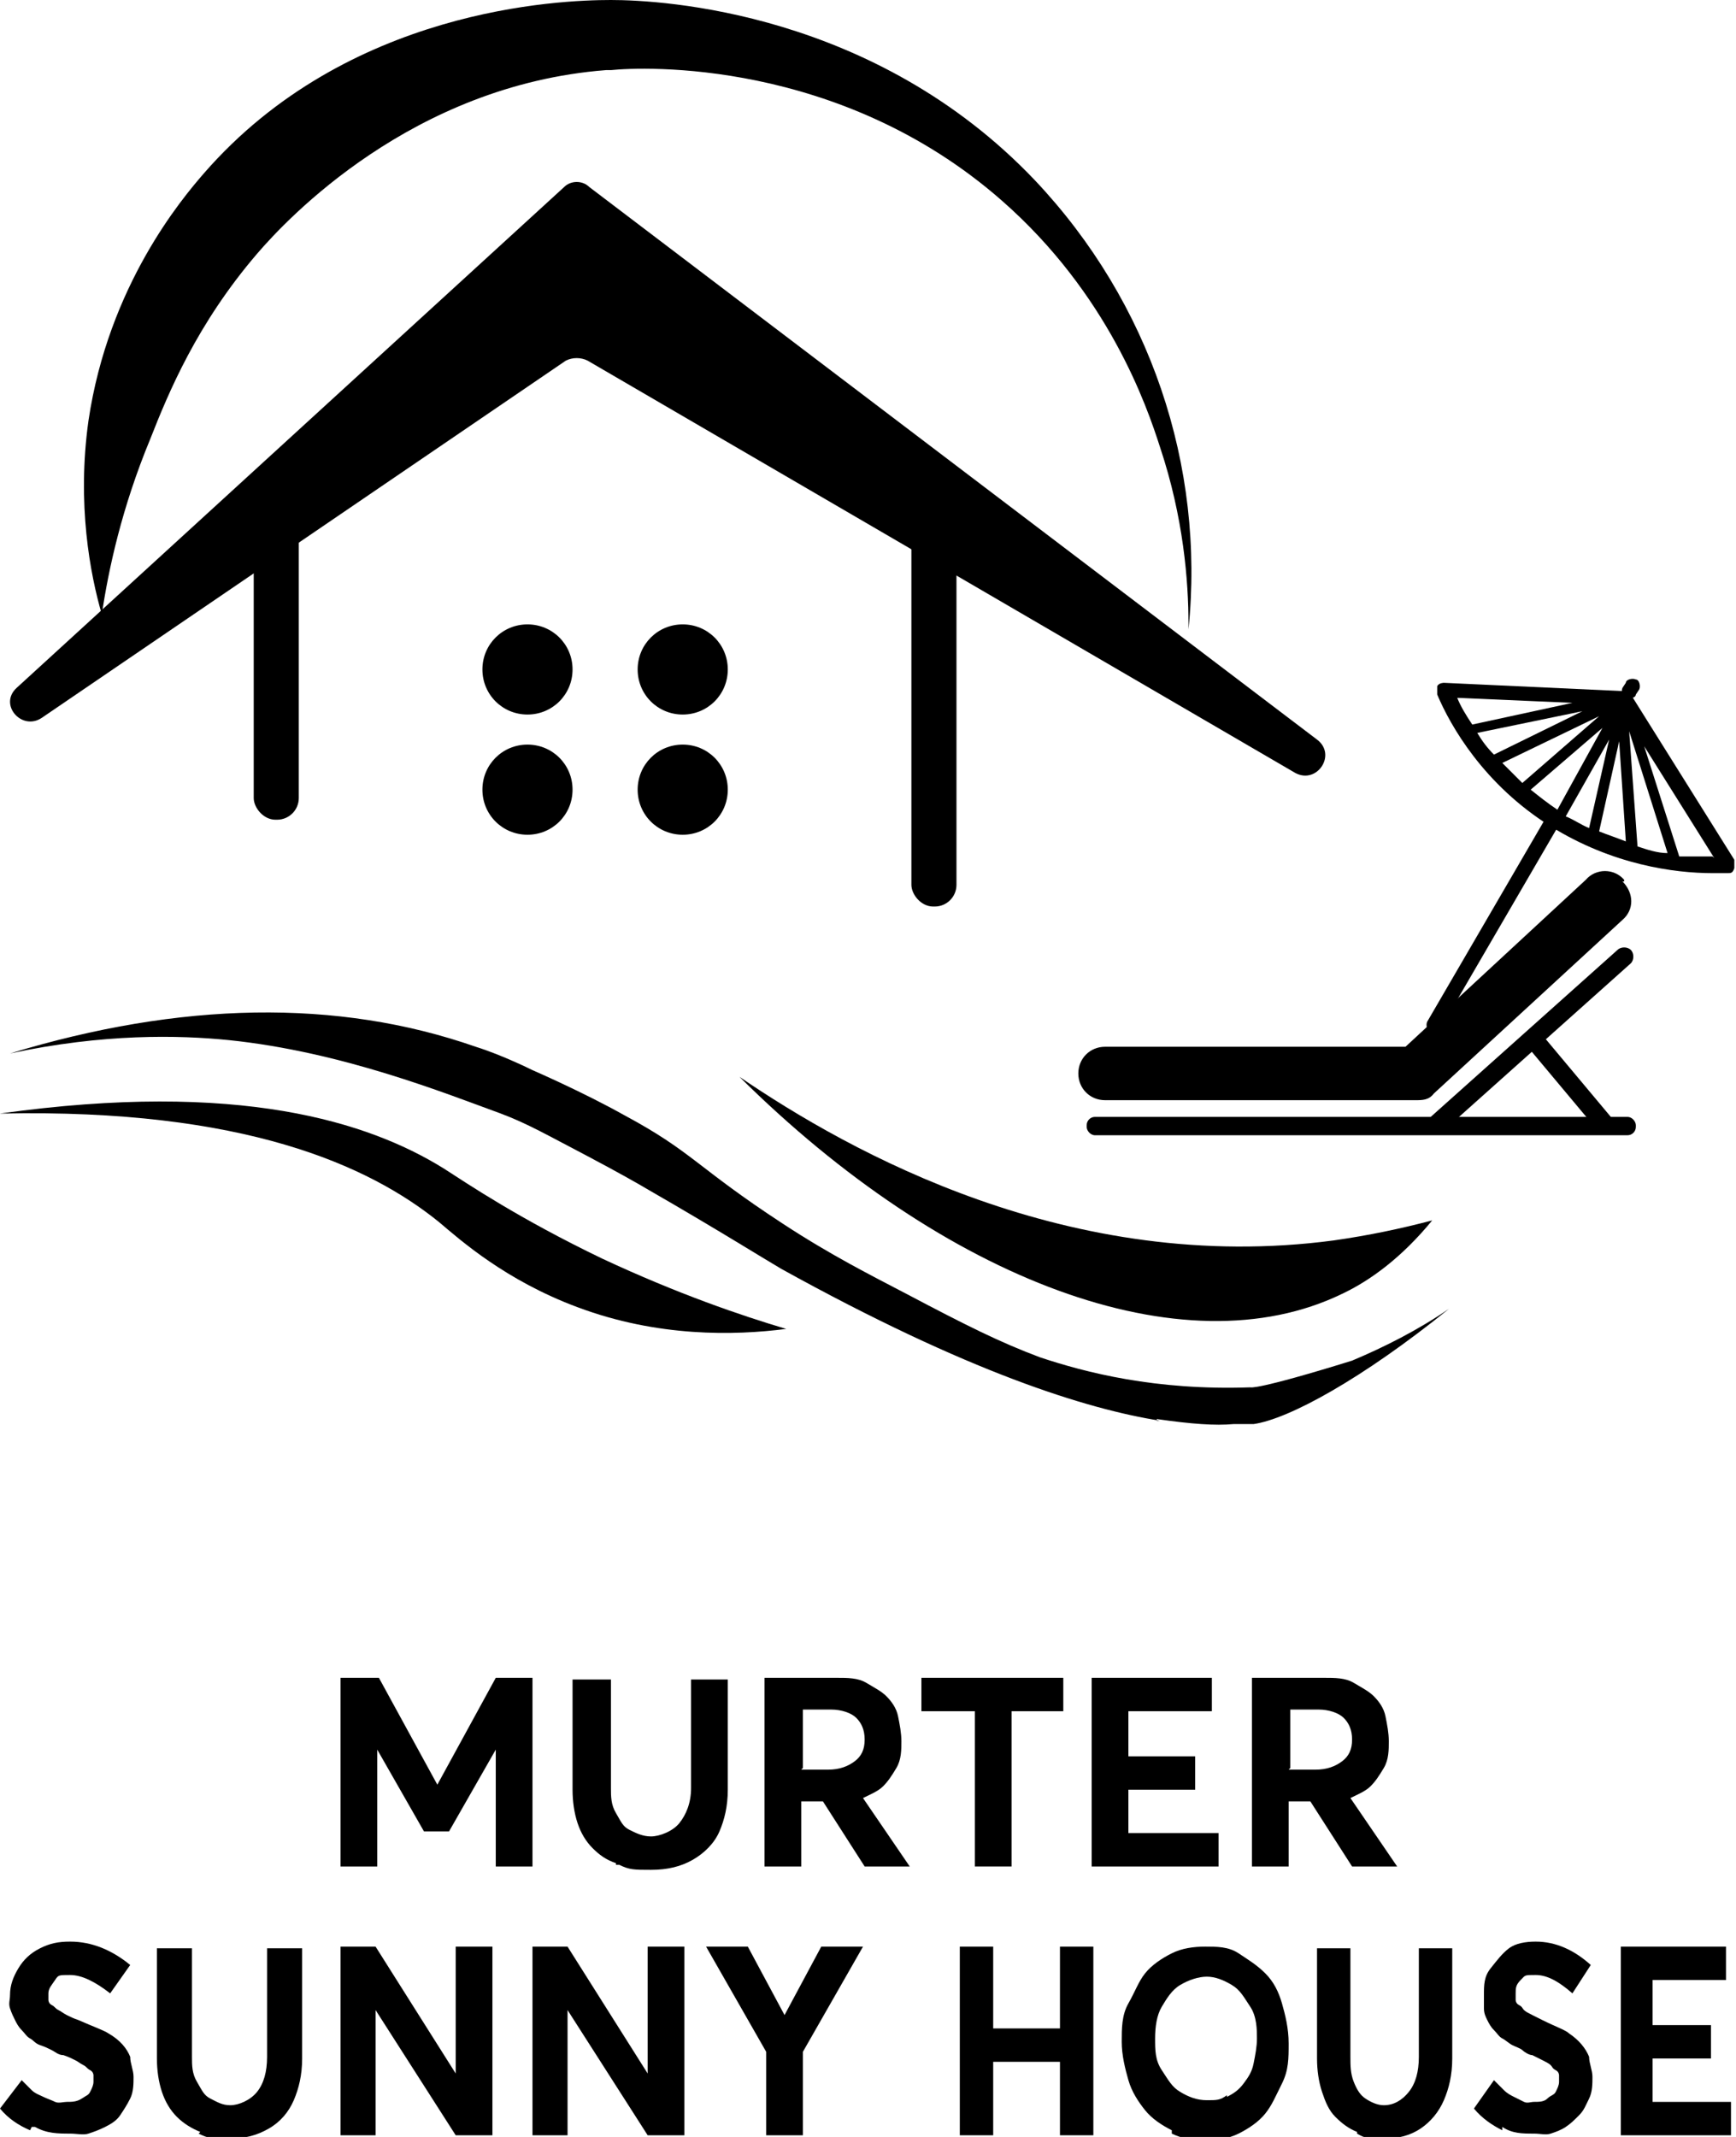
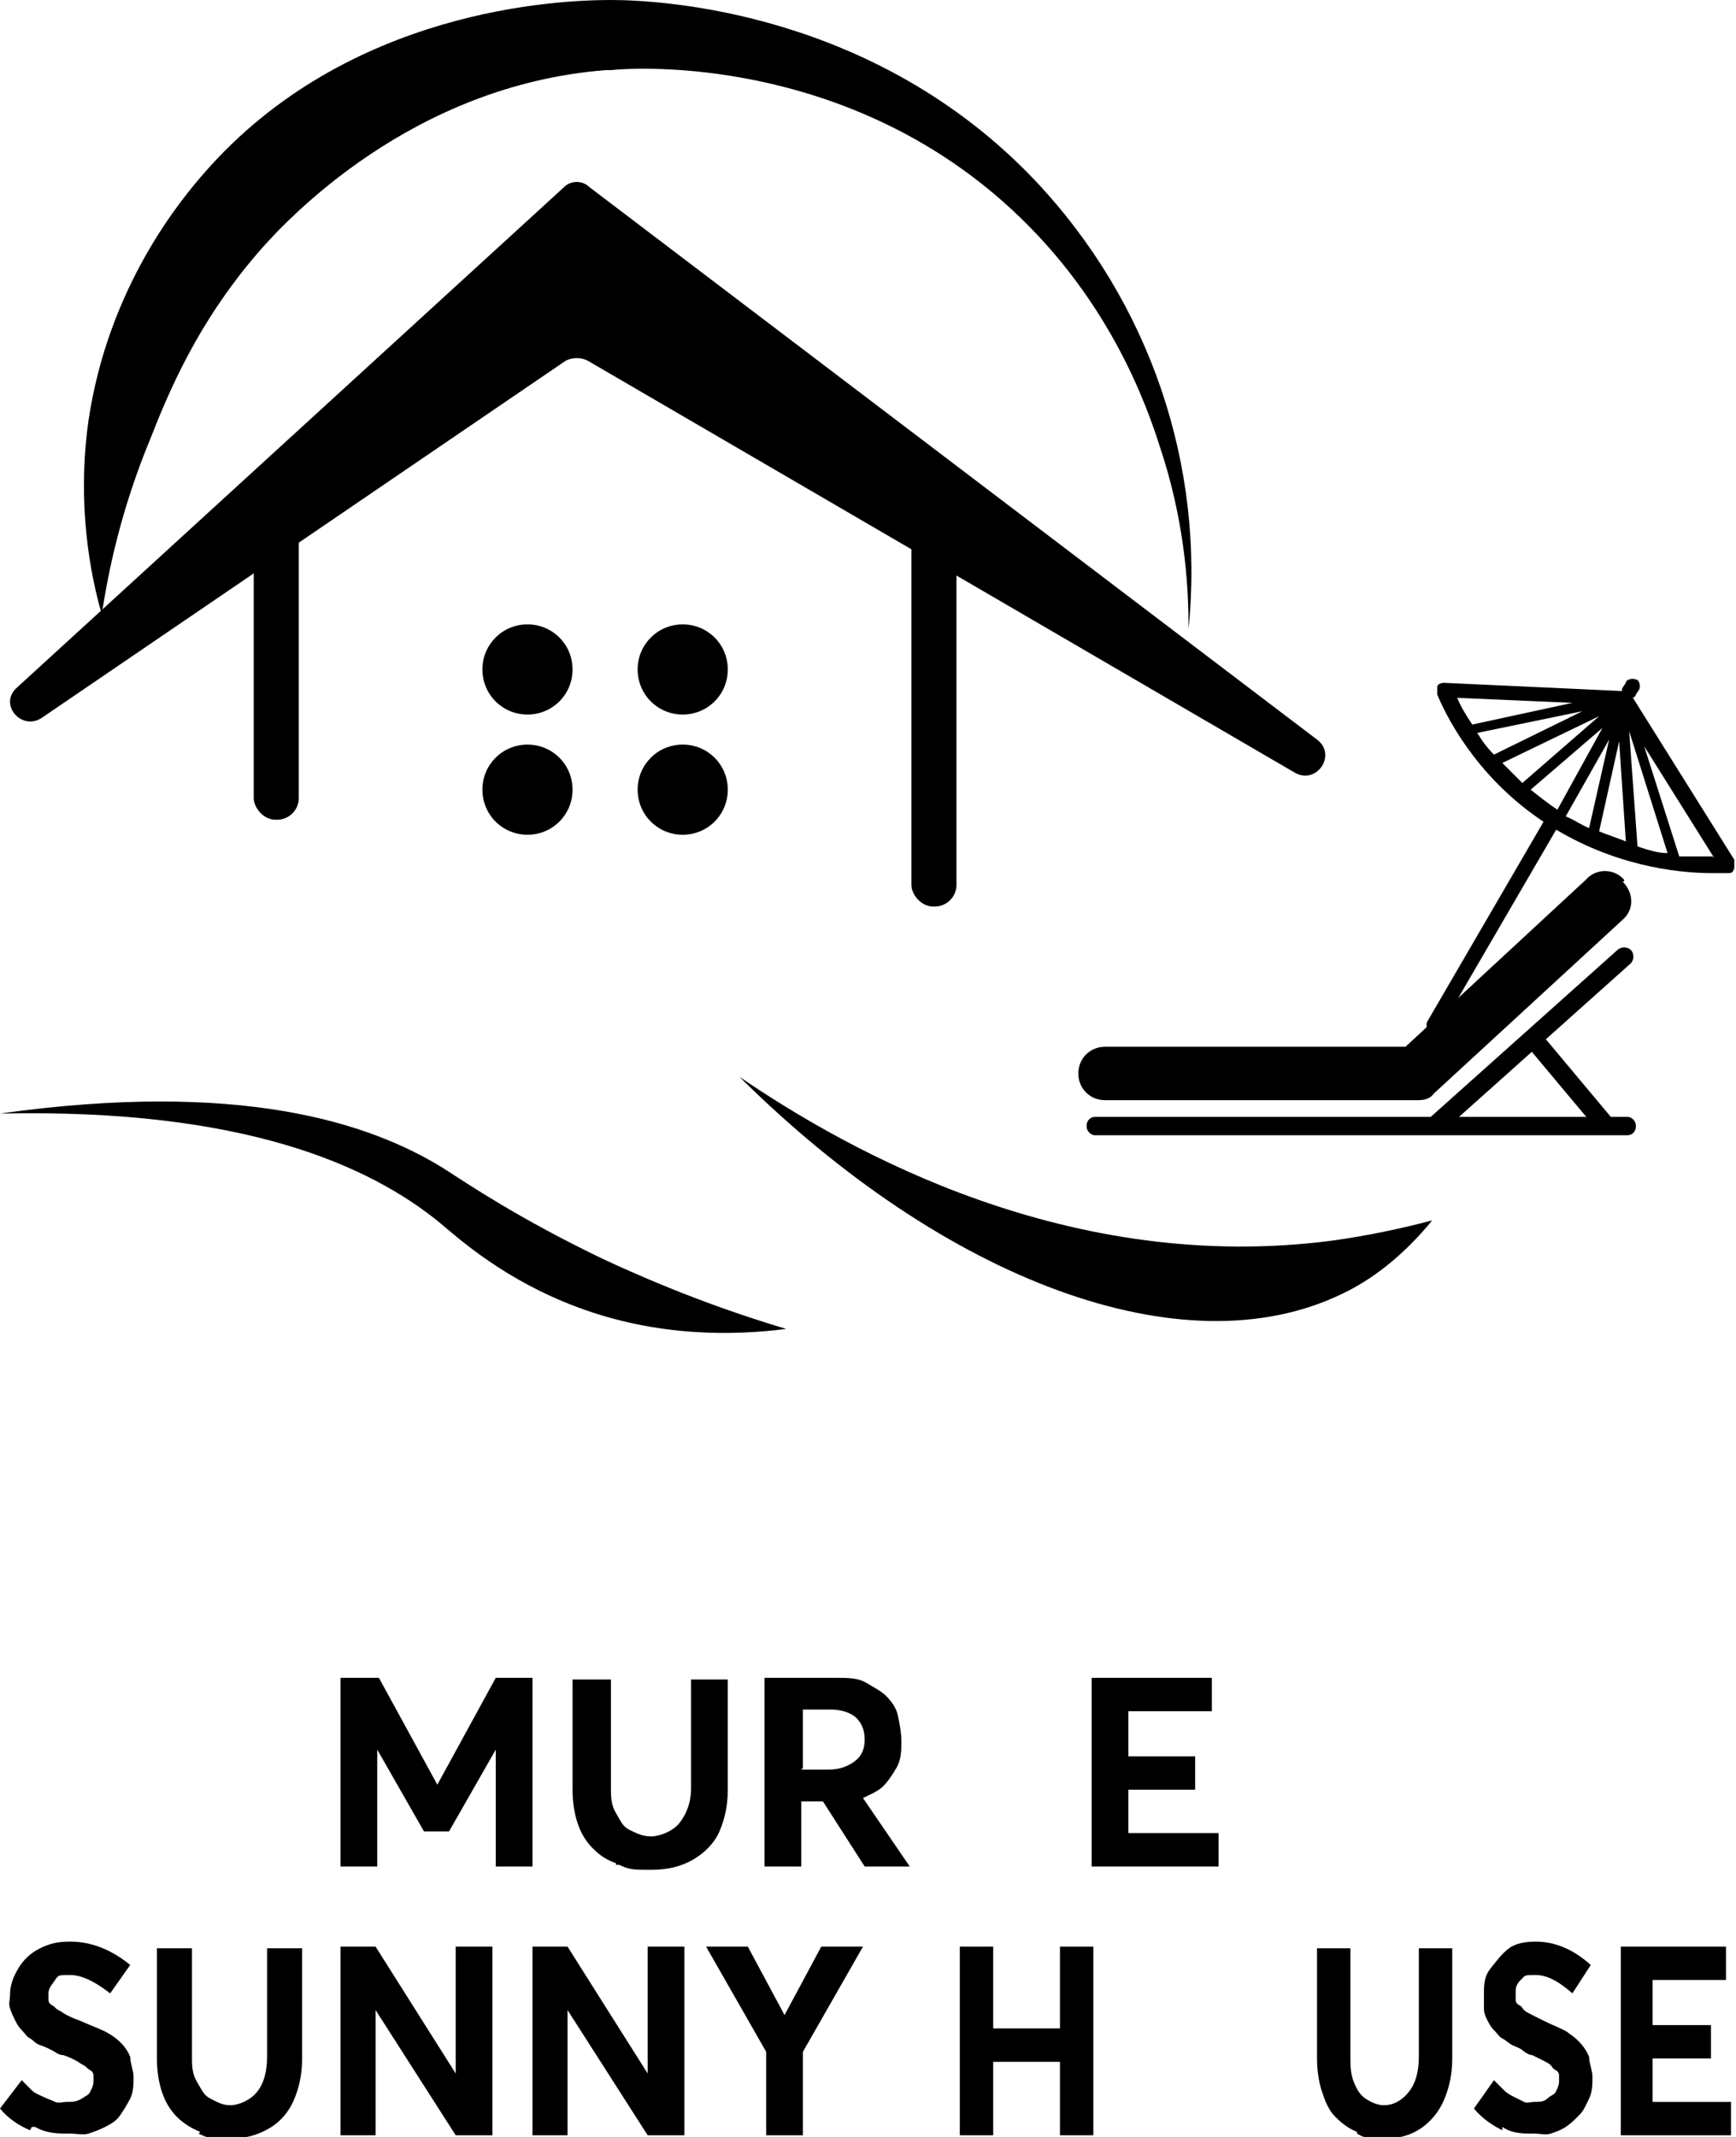
<svg xmlns="http://www.w3.org/2000/svg" viewBox="0 0 104 128">
  <g>
    <g id="Layer_1">
      <g id="Warstwa_1">
        <g>
-           <path d="M69.3,85c2.1.3,3.5.4,4.6.3,0,0,.6,0,1.2,0,2.1-.3,6.5-2.7,11.7-6.9-1.9,1.3-3.9,2.3-5.8,3.1h0c-5.8,1.8-6.1,1.6-6.1,1.6-5.7.2-9.9-.9-12.6-1.8-2.4-.9-4.4-1.9-8-3.8-2.1-1.1-4.5-2.3-7.4-4.2-5.2-3.4-5.4-4.3-9.5-6.5-2.5-1.4-5.5-2.7-5.5-2.7,0,0-1.8-.9-3.4-1.4-8.3-2.9-17.7-2.7-27.9.4,5.6-1.2,10.1-1.1,13.1-.8,6.8.7,13,3.2,16.3,4.4h0c1.6.6,2.8,1.3,5.1,2.5,1.9,1,3.3,1.8,3.8,2.1,4,2.3,7.2,4.3,7.9,4.7,11.2,6.2,18.3,8.4,22.7,9.1h-.2Z" />
          <path d="M44.3,64.5h0c12.3,12.2,26.6,17.6,36.1,13,1.7-.8,3.6-2.2,5.4-4.4h0c-1.9.5-3.8.9-5.9,1.2-15.8,2.1-29-5.3-35.6-9.8Z" />
          <path d="M0,66.7c14.3-2,22.1.5,26.6,3.3,1.4.9,4.5,3,9.5,5.4,4.5,2.1,8.3,3.4,11,4.2-3.1.4-7.7.5-12.5-1.3-4.3-1.6-7-4-8.3-5.1-4.2-3.4-11.7-6.8-26.2-6.5h0Z" />
        </g>
        <g>
          <path d="M97.3,52.7h0c-.6-.7-1.7-.7-2.3,0l-10.8,10h-18c-.9,0-1.6.7-1.6,1.6h0c0,.9.7,1.6,1.6,1.6h18.6c.4,0,.8,0,1.1-.4l11.3-10.4c.7-.6.7-1.6,0-2.3h.1Z" />
          <rect x="65.1" y="66.9" width="32.9" height="1.1" rx=".5" ry=".5" />
          <path d="M97.7,57.7l-11.3,10.1c-.2.2-.6.2-.8,0h0c-.2-.2-.2-.6,0-.8l11.3-10.1c.2-.2.6-.2.8,0h0c.2.2.2.6,0,.8Z" />
          <path d="M91.6,62.8l4.1,4.9c.2.2.5.3.8,0h0c.2-.2.3-.5,0-.8l-4.1-4.9c-.2-.2-.5-.3-.8,0h0c-.2.2-.3.5,0,.8Z" />
        </g>
        <g>
          <path d="M60.5,23.9" />
          <path d="M44.5,23.9" />
          <path d="M1,41.2L33.8,11.2c.4-.4,1.1-.4,1.5,0l43.6,33.1c1.2.9,0,2.7-1.3,2l-42.4-24.7c-.4-.2-.9-.2-1.3,0L2.5,43c-1.2.8-2.6-.8-1.5-1.8Z" />
          <path d="M31.6,37.4h0c1.5,0,2.7,1.2,2.7,2.7h0c0,1.5-1.2,2.7-2.7,2.7h0c-1.5,0-2.7-1.2-2.7-2.7h0c0-1.5,1.2-2.7,2.7-2.7Z" />
          <path d="M40.9,37.4h0c1.5,0,2.7,1.2,2.7,2.7h0c0,1.5-1.2,2.7-2.7,2.7h0c-1.5,0-2.7-1.2-2.7-2.7h0c0-1.5,1.2-2.7,2.7-2.7Z" />
          <path d="M31.6,44.6h0c1.5,0,2.7,1.2,2.7,2.7h0c0,1.5-1.2,2.7-2.7,2.7h0c-1.5,0-2.7-1.2-2.7-2.7h0c0-1.5,1.2-2.7,2.7-2.7Z" />
          <path d="M40.9,44.6h0c1.5,0,2.7,1.2,2.7,2.7h0c0,1.5-1.2,2.7-2.7,2.7h0c-1.5,0-2.7-1.2-2.7-2.7h0c0-1.5,1.2-2.7,2.7-2.7Z" />
          <rect x="15.2" y="29.7" width="2.7" height="19.4" rx="1.3" ry="1.3" />
          <rect x="54.6" y="28.6" width="2.7" height="25.7" rx="1.3" ry="1.3" />
        </g>
        <path d="M71.2,37.7v-.3c0-2.6-.3-6.4-1.7-10.6-.8-2.5-3.1-9.2-9.5-14.8-9.7-8.5-21.5-8-23.4-7.8h-.3c-11.6.9-19.1,8.9-20.9,11-3.6,4.2-5.3,8.3-6.4,11.1-1.7,4.1-2.5,7.8-2.9,10.5-.7-2.4-1.5-6.6-.8-11.6,1.2-8.1,5.6-13.3,6.9-14.8C20.8.5,33.5,0,36.6,0s15.8.7,25.4,10.8c6.9,7.3,10.2,17.1,9.2,26.9Z" />
        <g>
          <path d="M93.4,49.4l-7.1,12.2c0,.2-.4.3-.6.2h0c-.2,0-.3-.4-.2-.6l7.1-12.2c0-.2.4-.3.6-.2h0c.2,0,.3.4.2.6Z" />
          <path d="M103.9,51.5l-6.2-9.9c0,0-.2-.2-.4-.2l-10.8-.5c0,0-.3,0-.4.2,0,0,0,.3,0,.5.8,1.9,2.8,5.4,6.8,7.9,3.7,2.3,7.4,2.8,9.7,2.8s.7,0,.9,0,.3,0,.4-.3v-.5ZM97,44.4l.4,6c-.5-.2-1.1-.4-1.6-.6l1.2-5.4ZM95.2,49.6c-.5-.2-.9-.5-1.4-.7l2.6-4.6-1.2,5.3ZM97.6,43.8l2.3,7.3c-.6,0-1.2-.2-1.8-.4,0,0-.5-6.9-.5-6.9ZM94.2,42.1l-6,1.3c-.4-.6-.7-1.1-.9-1.6l6.9.3ZM94.8,42.6l-5.3,2.6c-.4-.4-.7-.8-1-1.3l6.3-1.3ZM90,45.7l5.8-2.8-4.6,4c-.4-.4-.8-.8-1.2-1.2ZM91.7,47.3l4.3-3.7-2.7,4.9c-.6-.4-1.1-.8-1.6-1.2ZM102.6,51.3c-.6,0-1.3,0-2,0l-2.1-6.6,4.2,6.7h0Z" />
          <path d="M97.4,41.8h0c-.2,0-.3-.4-.2-.6l.2-.3c0-.2.4-.3.6-.2h0c.2,0,.3.4.2.6l-.2.3c0,.2-.4.3-.6.2Z" />
        </g>
        <g>
          <path d="M31.9,100.5v11.3h-2.2v-7h0l-2.8,4.9h-1.5l-2.8-4.9h0v7h-2.2v-11.3h2.3l3.5,6.4h0l3.5-6.4h2.3,0Z" />
          <path d="M36.9,111.6c-.6-.2-1-.5-1.4-.9s-.7-.9-.9-1.5-.3-1.3-.3-2v-6.6h2.3v6.5c0,.5,0,1,.3,1.5s.4.8.8,1,.8.4,1.3.4,1.3-.3,1.7-.8.7-1.2.7-2.1v-6.5h2.2v6.6c0,1-.2,1.8-.5,2.5s-.9,1.3-1.6,1.7-1.5.6-2.5.6-1.3,0-1.9-.3h-.2Z" />
          <path d="M51.8,111.8l-2.5-3.9h-1.3v3.9h-2.2v-11.3h4.3c.7,0,1.3,0,1.8.3s.9.5,1.2.8.6.7.7,1.2.2,1,.2,1.5,0,1.1-.3,1.6-.5.8-.8,1.1-.8.5-1.2.7h0l2.8,4.1s-2.7,0-2.7,0ZM48,106h1.6c.7,0,1.2-.2,1.6-.5s.6-.7.6-1.3-.2-1-.5-1.3-.9-.5-1.5-.5h-1.7v3.5h0Z" />
-           <path d="M58.3,102.5h-3.1v-2h8.5v2h-3.1v9.3h-2.2v-9.3h-.1Z" />
          <path d="M65.3,100.5h7.3v2h-5v2.7h4v2h-4v2.6h5.4v2h-7.6v-11.3h-.1Z" />
-           <path d="M81,111.8l-2.5-3.9h-1.3v3.9h-2.2v-11.3h4.3c.7,0,1.3,0,1.8.3s.9.5,1.2.8.6.7.7,1.2.2,1,.2,1.5,0,1.1-.3,1.6-.5.8-.8,1.1-.8.5-1.2.7h0l2.8,4.1s-2.7,0-2.7,0ZM77.2,106h1.6c.7,0,1.2-.2,1.6-.5s.6-.7.6-1.3-.2-1-.5-1.3-.9-.5-1.5-.5h-1.7v3.5h0Z" />
        </g>
        <g>
          <path d="M1.8,127.6c-.7-.3-1.3-.7-1.8-1.3l1.3-1.7c.2.2.4.4.6.6.2.2.5.3.7.4s.5.2.7.3.5,0,.7,0c.3,0,.6,0,.9-.2s.4-.2.5-.4.2-.4.2-.6v-.4c0,0,0-.2-.2-.3s-.2-.2-.4-.3-.3-.2-.5-.3-.4-.2-.7-.3c-.3,0-.5-.2-.7-.3s-.4-.2-.7-.3-.4-.3-.6-.4-.3-.3-.5-.5-.3-.4-.4-.6-.2-.4-.3-.7,0-.5,0-.8c0-.6.2-1.1.5-1.6.3-.5.7-.9,1.3-1.2s1.1-.4,1.8-.4c1.3,0,2.5.5,3.6,1.4l-1.2,1.7c-.9-.7-1.7-1.1-2.4-1.1s-.7,0-.9.3-.4.5-.4.8v.4c0,0,0,.2.2.3s.2.2.4.3.3.2.5.3.4.2.7.3c.9.4,1.5.6,1.8.8.7.4,1.1.9,1.3,1.4,0,.4.2.8.2,1.2s0,.9-.2,1.3-.4.7-.6,1-.5.5-.9.7-.7.3-1,.4-.7,0-1.1,0c-.7,0-1.4,0-2.1-.4h-.2Z" />
          <path d="M12,127.7c-.5-.2-1-.5-1.4-.9s-.7-.9-.9-1.5-.3-1.3-.3-2v-6.6h2.1v6.5c0,.5,0,1,.3,1.5s.4.8.8,1,.7.4,1.2.4,1.2-.3,1.6-.8.6-1.2.6-2.1v-6.5h2.1v6.6c0,1-.2,1.8-.5,2.5s-.8,1.3-1.5,1.7-1.4.6-2.4.6-1.2,0-1.8-.3h0Z" />
          <path d="M29.5,116.6v11.3h-2.2l-4.8-7.5h0v7.5h-2.1v-11.3h2.1l4.8,7.6h0v-7.6h2.2Z" />
          <path d="M41,116.6v11.3h-2.2l-4.8-7.5h0v7.5h-2.1v-11.3h2.1l4.8,7.6h0v-7.6h2.2Z" />
          <path d="M51.7,116.6l-3.6,6.3v5h-2.2v-5l-3.6-6.3h2.5l2.2,4.1h0l2.2-4.1s2.5,0,2.5,0Z" />
        </g>
        <g>
          <path d="M57.5,116.6h2v4.9h4v-4.9h2v11.3h-2v-4.4h-4v4.4h-2v-11.3Z" />
-           <path d="M70.2,127.6c-.6-.3-1.2-.7-1.6-1.2s-.8-1.1-1-1.8-.4-1.5-.4-2.3,0-1.6.4-2.3.6-1.3,1-1.8,1-.9,1.6-1.2,1.3-.4,2-.4,1.4,0,2,.4,1.1.7,1.6,1.2.8,1.1,1,1.8.4,1.5.4,2.4,0,1.6-.4,2.4-.6,1.3-1,1.8-1,.9-1.6,1.2-1.3.4-2,.4-1.4-.1-2-.4v-.2ZM73.5,125.6c.4-.2.7-.4,1-.8s.5-.7.6-1.2.2-1,.2-1.5,0-1.3-.4-1.9-.6-1-1.1-1.3-1-.5-1.5-.5-1.1.2-1.6.5-.8.8-1.1,1.3-.4,1.2-.4,1.9,0,1.3.4,1.9.6,1,1.1,1.3,1,.5,1.6.5.8,0,1.2-.3h0Z" />
          <path d="M81.3,127.7c-.5-.2-.9-.5-1.3-.9s-.6-.9-.8-1.5-.3-1.3-.3-2v-6.6h2v6.5c0,.5,0,1,.2,1.5s.4.8.7,1,.7.4,1.1.4c.6,0,1.1-.3,1.5-.8s.6-1.2.6-2.1v-6.5h2v6.6c0,1-.2,1.8-.5,2.5s-.8,1.3-1.4,1.7-1.3.6-2.2.6-1.1,0-1.6-.3h0Z" />
          <path d="M90,127.6c-.6-.3-1.2-.7-1.7-1.3l1.2-1.7.6.6c.2.2.4.3.6.4s.4.2.6.3.4,0,.6,0c.3,0,.6,0,.8-.2s.4-.2.5-.4.2-.4.2-.6v-.4c0,0,0-.2-.2-.3s-.2-.2-.3-.3-.3-.2-.5-.3-.4-.2-.6-.3c-.2,0-.5-.2-.6-.3s-.4-.2-.6-.3-.4-.3-.6-.4-.3-.3-.5-.5-.3-.4-.4-.6-.2-.4-.2-.7v-.8c0-.6,0-1.1.4-1.6s.7-.9,1.1-1.2,1-.4,1.6-.4c1.2,0,2.3.5,3.3,1.4l-1.1,1.7c-.8-.7-1.5-1.1-2.2-1.1s-.6,0-.9.3-.3.5-.3.8v.4c0,0,0,.2.2.3s.2.2.3.3.3.2.5.3.4.2.6.3c.8.4,1.4.6,1.6.8.6.4,1,.9,1.2,1.4,0,.4.2.8.2,1.2s0,.9-.2,1.3-.3.7-.6,1-.5.5-.8.7-.6.3-.9.4-.6,0-1,0c-.7,0-1.3,0-1.9-.4h0Z" />
          <path d="M97.1,116.6h6.3v2h-4.4v2.7h3.5v2h-3.5v2.6h4.7v2h-6.6s0-11.3,0-11.3Z" />
        </g>
      </g>
    </g>
  </g>
</svg>